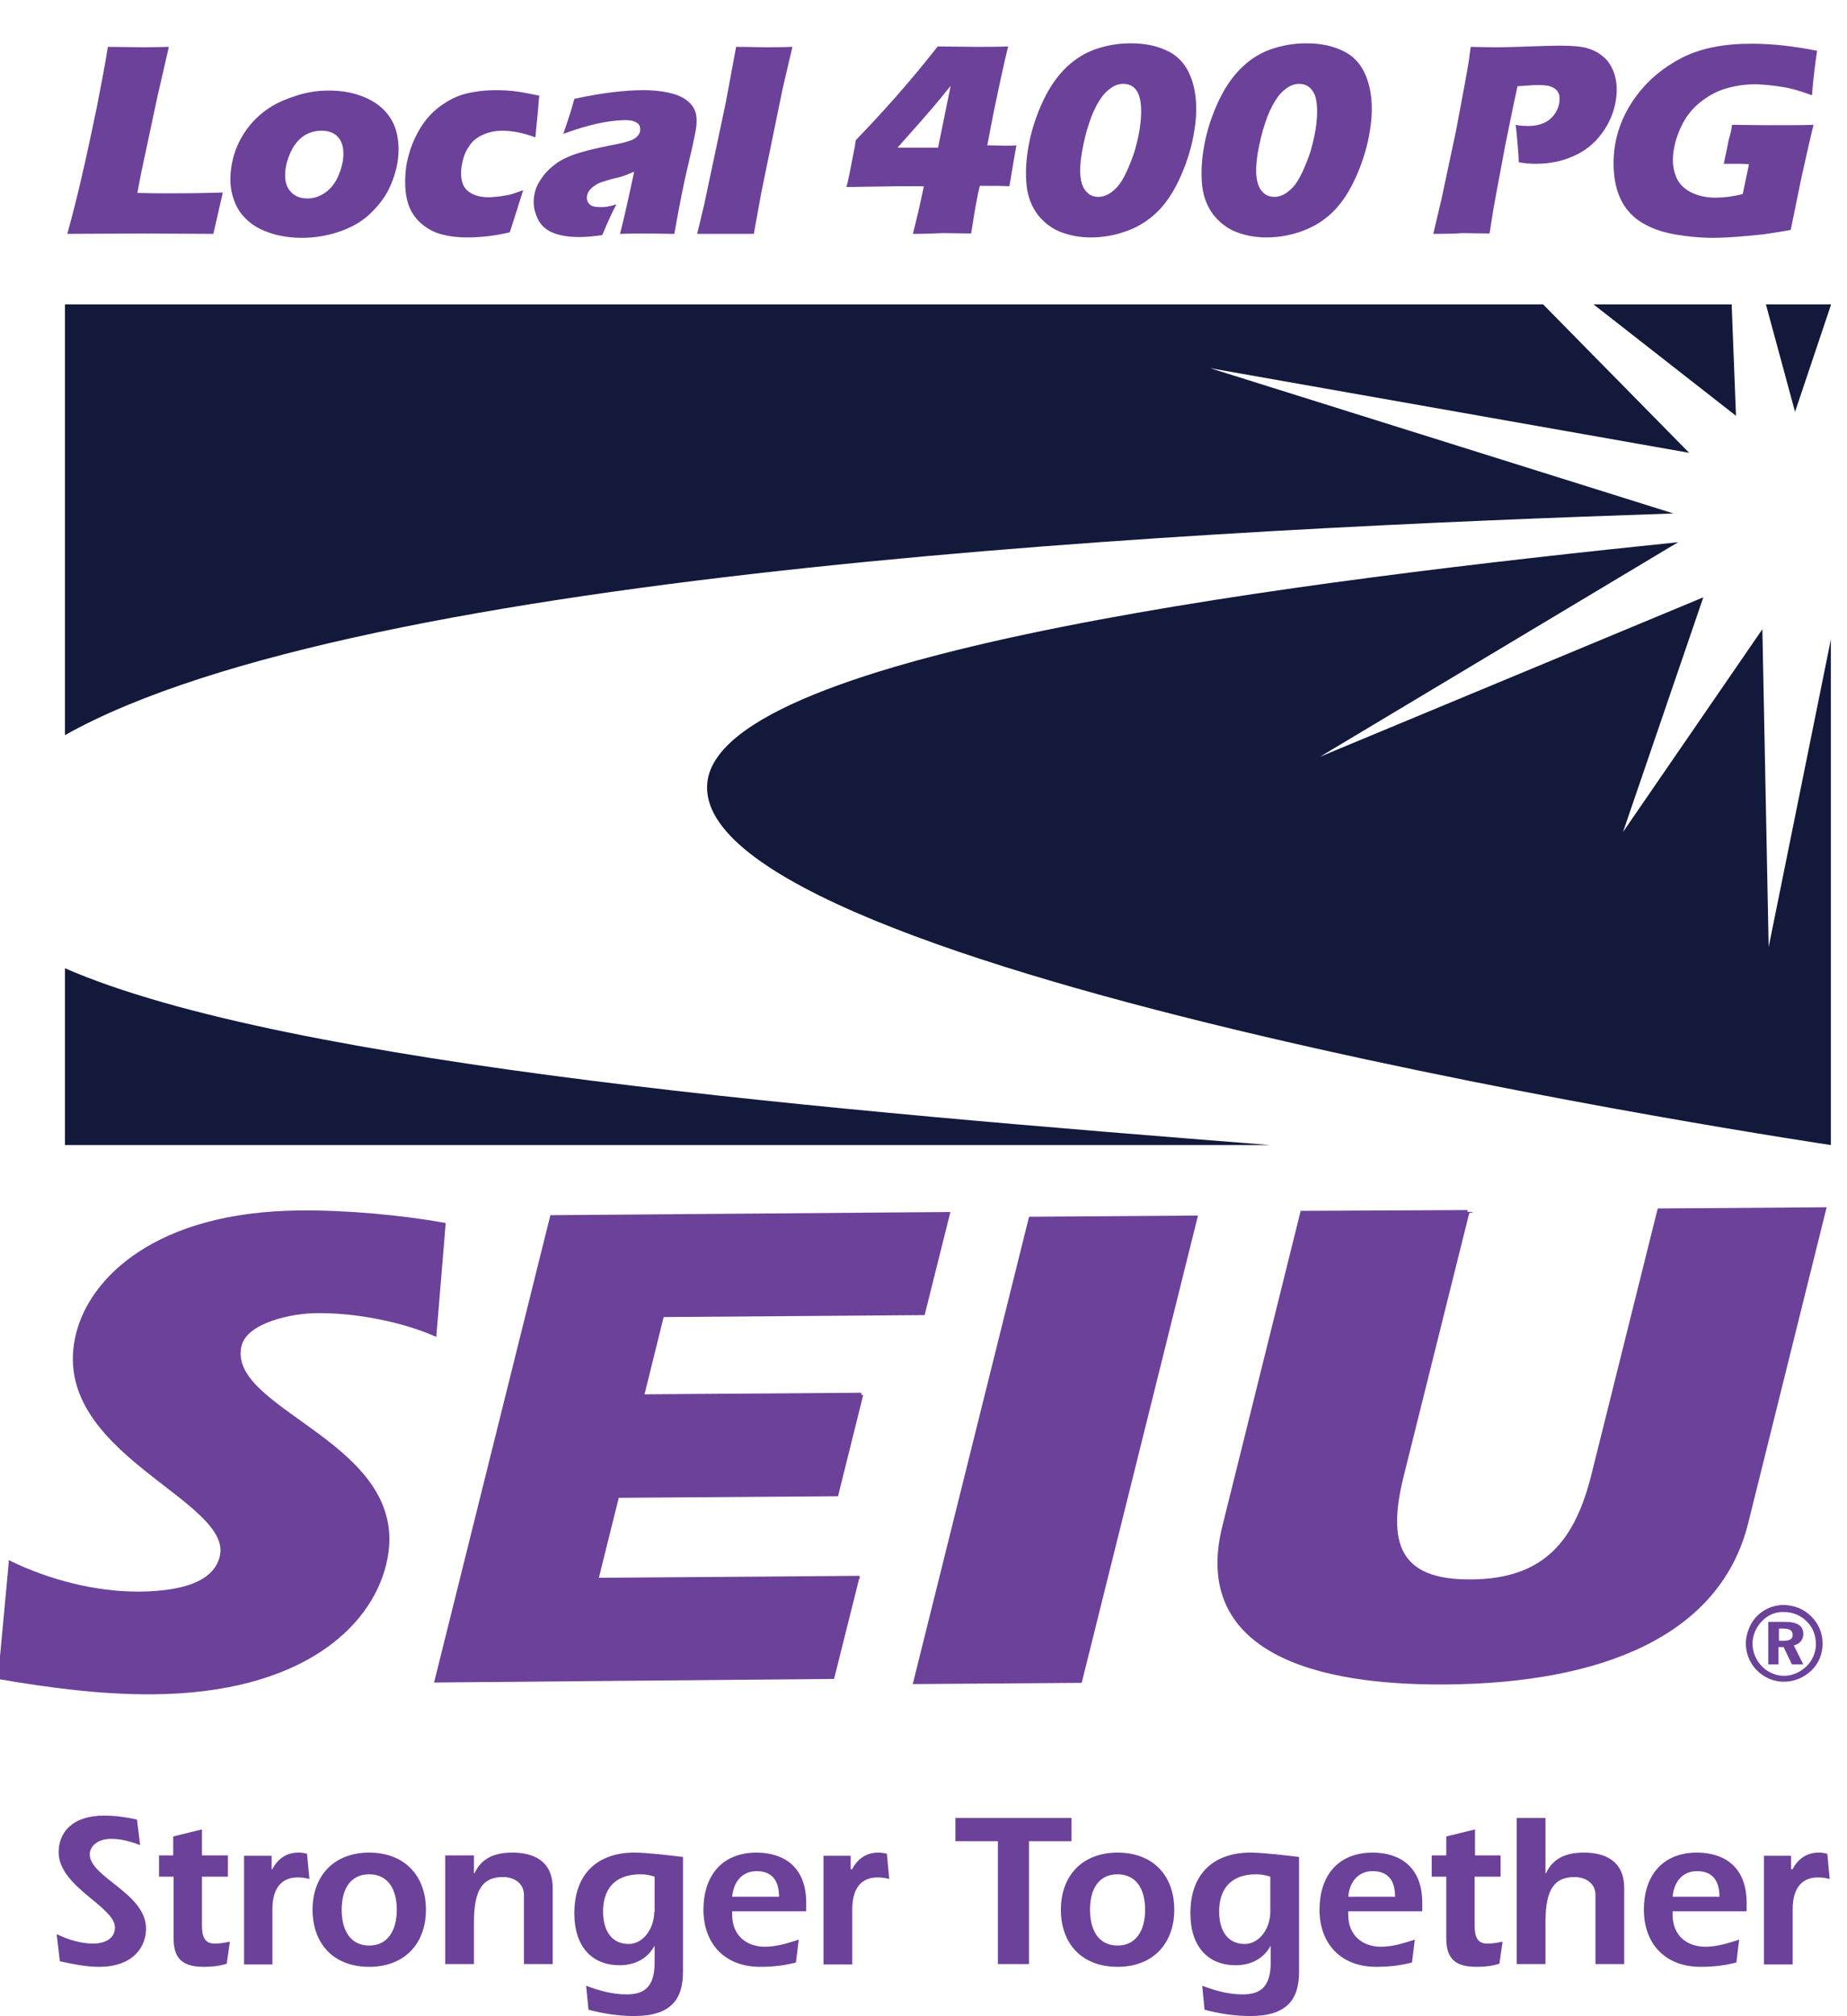
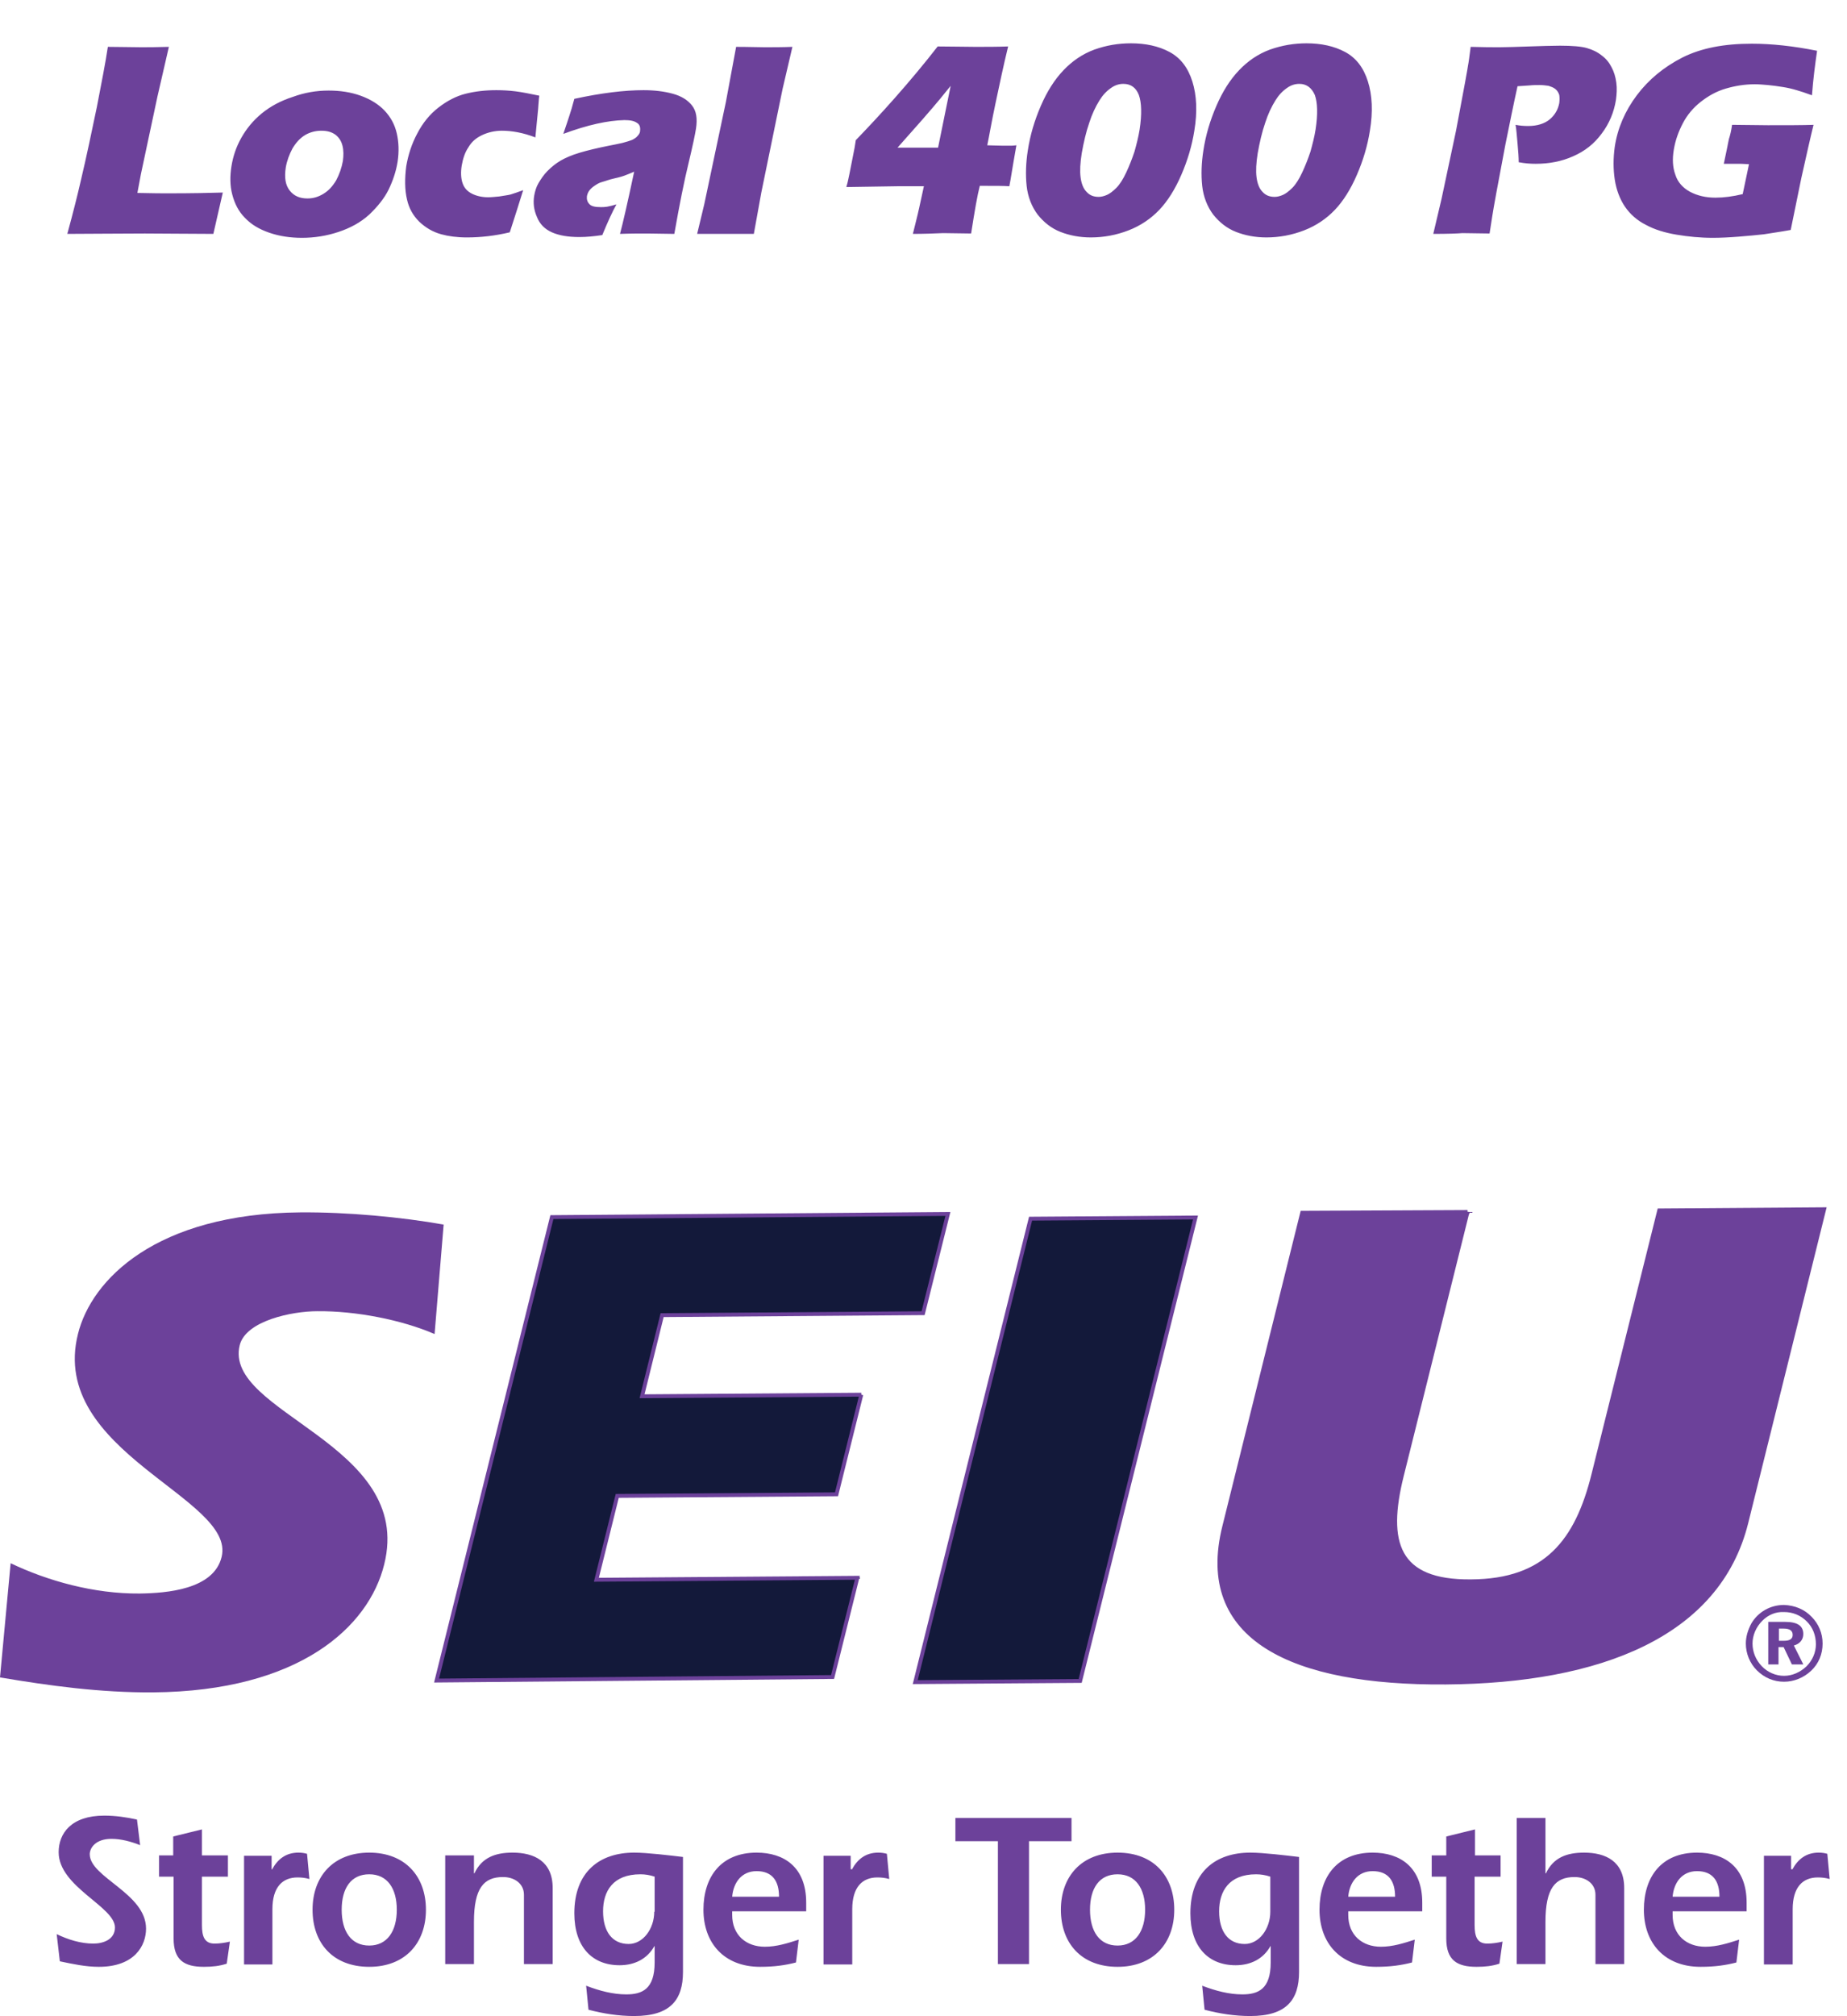
<svg xmlns="http://www.w3.org/2000/svg" xml:space="preserve" id="Layer_1" x="0" y="0" style="enable-background:new 0 0 469.2 512" version="1.1" viewBox="0 0 469.2 512">
  <style>
    .st0{fill:#13193a}.st1{fill:#6c419a}.st2{fill:none;stroke:#6c419a;stroke-width:.983}
  </style>
-   <path d="m456 104.6 9.1-27.1v-.2h-16.5l7.4 27.3zm-51.2-27.3h35.1l1.1 28.3-36.2-28.3zm44.5 163.2 15.8-78.1v128.4S174 247.5 179.7 198.6c3.9-33.3 153.3-51.3 246.6-60.9l-91 54.5 97.4-40.5-20.4 59.6 35.4-51.5 1.6 80.7M16.5 186.7V77.3H392l37.1 37.7-121.7-21.5 117.7 36.9c-115.6 3.9-333.3 14-408.6 56.3m306.1 104.1H16.5v-44.9c56.8 24.8 197.3 36.3 306.1 44.9M2.7 397c9.4 4.5 21.2 7.8 32.8 7.7 6.8-.1 18.8-1 20.8-9.3 3.7-15-44-26.6-36.5-56.6 3.4-13.8 19.8-30.6 56.5-30.9 12-.1 25.7 1.2 36.4 3.1l-2.3 27.8c-8.3-3.6-20-5.9-29.8-5.8-6.4 0-18.1 2.4-19.7 8.6-4.3 17.3 44.4 25 36.7 55.7-3.9 15.9-21.6 32.2-58.7 32.5-13.4.1-26.5-1.7-38.9-3.8l2.7-29" class="st0" />
  <path d="M2.7 397c9.4 4.5 21.2 7.8 32.8 7.7 6.8-.1 18.8-1 20.8-9.3 3.7-15-44-26.6-36.5-56.6 3.4-13.8 19.8-30.6 56.5-30.9 12-.1 25.7 1.2 36.4 3.1l-2.3 27.8c-8.3-3.6-20-5.9-29.8-5.8-6.4 0-18.1 2.4-19.7 8.6-4.3 17.3 44.4 25 36.7 55.7-3.9 15.9-21.6 32.2-58.7 32.5-13.4.1-26.5-1.7-38.9-3.8l2.7-29z" class="st1" />
-   <path d="M2.7 397c9.4 4.5 21.2 7.8 32.8 7.7 6.8-.1 18.8-1 20.8-9.3 3.7-15-44-26.6-36.5-56.6 3.4-13.8 19.8-30.6 56.5-30.9 12-.1 25.7 1.2 36.4 3.1l-2.3 27.8c-8.3-3.6-20-5.9-29.8-5.8-6.4 0-18.1 2.4-19.7 8.6-4.3 17.3 44.4 25 36.7 55.7-3.9 15.9-21.6 32.2-58.7 32.5-13.4.1-26.5-1.7-38.9-3.8l2.7-29z" class="st2" />
  <path d="m218.8 354.2-6.3 25.3-55.7.4-5.3 21.3 66.3-.5-6.3 25.2-100.6.9 29.3-117.7 100.6-.8-6.3 25.2-66.3.5-5.1 20.6 55.7-.4z" class="st0" />
-   <path d="m218.8 354.2-6.3 25.3-55.7.4-5.3 21.3 66.3-.5-6.3 25.2-100.6.9 29.3-117.7 100.6-.8-6.3 25.2-66.3.5-5.1 20.6 55.7-.4z" class="st1" />
  <path d="m218.8 354.2-6.3 25.3-55.7.4-5.3 21.3 66.3-.5-6.3 25.2-100.6.9 29.3-117.7 100.6-.8-6.3 25.2-66.3.5-5.1 20.6 55.7-.4z" class="st2" />
  <path d="m261.8 309.5 41.9-.3-29.3 117.7-41.9.3 29.3-117.7z" class="st0" />
-   <path d="m261.8 309.5 41.9-.3-29.3 117.7-41.9.3 29.3-117.7z" class="st1" />
  <path d="m261.8 309.5 41.9-.3-29.3 117.7-41.9.3 29.3-117.7z" class="st2" />
  <path d="m372.8 307.8-16.7 67c-4.2 16.9-1.3 27 17.6 26.8 19-.1 26.9-10.2 31.1-27.2l16.7-67 41.9-.3-19.8 79.7c-7.1 28.4-37.1 40.2-76.3 40.5-39.1.3-63.4-11.2-56.3-39.6l19.8-79.7 42-.2" class="st0" />
  <path d="m372.8 307.8-16.7 67c-4.2 16.9-1.3 27 17.6 26.8 19-.1 26.9-10.2 31.1-27.2l16.7-67 41.9-.3-19.8 79.7c-7.1 28.4-37.1 40.2-76.3 40.5-39.1.3-63.4-11.2-56.3-39.6l19.8-79.7 42-.2z" class="st1" />
  <path d="m372.8 307.8-16.7 67c-4.2 16.9-1.3 27 17.6 26.8 19-.1 26.9-10.2 31.1-27.2l16.7-67 41.9-.3-19.8 79.7c-7.1 28.4-37.1 40.2-76.3 40.5-39.1.3-63.4-11.2-56.3-39.6l19.8-79.7 42-.2z" class="st2" />
  <path d="M14.4 491.2c2.9 1.4 6.1 2.4 9.3 2.4 2.5 0 5.5-1 5.5-4.1 0-5.3-14.3-10.3-14.3-19.1 0-4.8 3.2-9.3 11.6-9.3 2.8 0 5.6.4 8.3 1l.8 6.5c-2.3-.9-4.8-1.6-7.3-1.6-4 0-5.5 2.3-5.5 3.9 0 5.9 14.3 9.9 14.3 18.9 0 4.3-2.9 9.7-12 9.7-3.3 0-6.6-.7-9.9-1.4l-.8-6.9m43.5-20v5.4h-6.6v12.3c0 2.8.6 4.7 3.2 4.7 1.3 0 2.6-.2 3.9-.5l-.8 5.6c-1.8.6-3.7.8-5.8.8-5 0-7.7-1.7-7.7-7.2v-15.7h-3.7v-5.4H44v-4.8l7.3-1.8v6.6h6.6m11.1 3.5.1.1c1.4-2.6 3.5-4.3 6.7-4.3.8 0 1.5.1 2.2.3l.6 6.4c-1.1-.3-2-.4-3-.4-3.8 0-6.4 2.4-6.4 8.1v14H62v-27.6h7v3.4m24.8 1.3c4.6 0 7 3.6 7 9s-2.4 9.1-7 9.1-7-3.6-7-9.1 2.4-9 7-9m0-5.5c-9.1 0-14.4 6-14.4 14.5s5.2 14.5 14.4 14.5c9.1 0 14.4-6 14.4-14.5s-5.3-14.5-14.4-14.5m26.6 5.2.1.1c1.9-4.1 5.4-5.3 9.7-5.3 5.5 0 10.2 2.2 10.2 9v19.3h-7.3v-17.6c0-2.9-2.5-4.5-5.3-4.5-4.9 0-7.4 2.8-7.4 11.4v10.7h-7.3v-27.6h7.3v4.5m45.8 9.8c0 4.3-2.8 8.2-6.5 8.2-4.2 0-6.5-3.2-6.5-8.3 0-5.1 2.5-9.4 9.5-9.4 1.2 0 2.4.2 3.6.6v8.9h-.1zm-16.7 24.9c3.8 1 7.7 1.6 11.6 1.6 9.2 0 12.4-4.1 12.4-11.2v-29.2c-3.4-.4-9.1-1.1-12.4-1.1-8.8 0-15.2 4.9-15.2 15.4 0 8.5 4.5 13.2 11.5 13.2 3.8 0 7-1.6 8.8-4.8l.1-.1v4.2c0 6.8-3.2 8.1-7.2 8.1-3.4 0-6.8-.9-10.2-2.2l.6 6.1m36.5-28.7c.3-3.6 2.4-6.5 6.2-6.5 4 0 5.7 2.5 5.7 6.5H186zm16.9 10.9c-2.8.9-5.6 1.8-8.6 1.8-4.7 0-8.3-2.9-8.3-8.1v-.9h18.8v-2.2c0-9-5.6-12.7-12.6-12.7-9 0-13.5 6.1-13.5 14.5s5.2 14.5 14.4 14.5c3.6 0 6.4-.4 9.1-1.1l.7-5.8m13.4-17.9.1.1c1.4-2.6 3.5-4.3 6.7-4.3.8 0 1.5.1 2.2.3l.6 6.4c-1.1-.3-2-.4-3-.4-3.8 0-6.4 2.4-6.4 8.1v14h-7.3v-27.6h6.9v3.4m26.6-13h29.5v5.9h-10.8v31.2h-7.9v-31.2h-10.8v-5.9zm41.2 14.3c4.6 0 7 3.6 7 9s-2.4 9.1-7 9.1-7-3.6-7-9.1 2.4-9 7-9m0-5.5c-9.1 0-14.4 6-14.4 14.5s5.2 14.5 14.4 14.5c9.1 0 14.4-6 14.4-14.5s-5.2-14.5-14.4-14.5m38.8 15c0 4.3-2.8 8.2-6.5 8.2-4.2 0-6.5-3.2-6.5-8.3 0-5.1 2.5-9.4 9.4-9.4 1.2 0 2.4.2 3.6.6v8.9zM306 510.4c3.8 1 7.7 1.6 11.6 1.6 9.2 0 12.4-4.1 12.4-11.2v-29.2c-3.4-.4-9.1-1.1-12.4-1.1-8.8 0-15.2 4.9-15.2 15.4 0 8.5 4.5 13.2 11.5 13.2 3.8 0 7-1.6 8.8-4.8l.1-.1v4.2c0 6.8-3.2 8.1-7.2 8.1-3.4 0-6.8-.9-10.2-2.2l.6 6.1m36.5-28.7c.3-3.6 2.4-6.5 6.2-6.5 4 0 5.7 2.5 5.7 6.5h-11.9zm16.9 10.9c-2.8.9-5.6 1.8-8.6 1.8-4.7 0-8.3-2.9-8.3-8.1v-.9h18.8v-2.2c0-9-5.6-12.7-12.6-12.7-9 0-13.5 6.1-13.5 14.5s5.2 14.5 14.4 14.5c3.6 0 6.4-.4 9.1-1.1l.7-5.8m21.8-21.4v5.4h-6.6v12.3c0 2.8.6 4.7 3.2 4.7 1.3 0 2.6-.2 3.9-.5l-.8 5.6c-1.8.6-3.7.8-5.8.8-5 0-7.7-1.7-7.7-7.2v-15.7h-3.7v-5.4h3.7v-4.8l7.3-1.8v6.6h6.5m4.1-9.5h7.3v14l.1.1c1.9-4.1 5.4-5.3 9.7-5.3 5.5 0 10.2 2.2 10.2 9v19.3h-7.3v-17.6c0-2.9-2.5-4.5-5.3-4.5-4.9 0-7.4 2.8-7.4 11.4v10.7h-7.3v-37.1m39.6 20c.3-3.6 2.4-6.5 6.2-6.5 4 0 5.7 2.5 5.7 6.5h-11.9zm16.9 10.9c-2.8.9-5.6 1.8-8.6 1.8-4.7 0-8.3-2.9-8.3-8.1v-.9h18.8v-2.2c0-9-5.6-12.7-12.6-12.7-9 0-13.5 6.1-13.5 14.5s5.2 14.5 14.4 14.5c3.6 0 6.4-.4 9.1-1.1l.7-5.8m13.4-17.9.1.1c1.4-2.6 3.5-4.3 6.7-4.3.8 0 1.5.1 2.2.3l.6 6.4c-1.1-.3-2-.4-3-.4-3.8 0-6.4 2.4-6.4 8.1v14h-7.3v-27.6h6.9v3.4m5.2-64.1c1.8 1.8 2.8 4.2 2.8 6.8 0 2.7-1 5.1-2.9 6.9s-4.4 2.8-6.9 2.8c-2.6 0-5-1-6.9-2.9-1.8-1.8-2.8-4.3-2.8-6.8 0-1.7.5-3.4 1.4-5.1 1.7-2.9 4.8-4.7 8.3-4.7 2.7.1 5.2 1.1 7 3m-12.5 1c-1.6 1.6-2.5 3.7-2.5 5.8 0 2.1.8 4.1 2.3 5.7s3.6 2.5 5.7 2.5 4.1-.9 5.7-2.4c1.5-1.5 2.4-3.5 2.4-5.6 0-2.3-.8-4.3-2.3-5.8-1.6-1.6-3.6-2.4-5.8-2.4-2.1-.1-4 .7-5.5 2.2m5.8.3c3.1 0 4.6 1 4.6 3.1 0 1.4-.9 2.5-2.4 2.9l2.4 4.8h-2.9l-2.1-4.4h-1.3v4.4h-2.6v-10.8h4.3zm-1.6 4.8h1.3c1.5 0 2.2-.5 2.2-1.5 0-1.1-.8-1.6-2.3-1.6h-1.2v3.1M17.1 59.4c1.5-5.5 2.6-9.9 3.4-13.4 1.5-6.3 2.8-12.6 4.1-18.8 1.2-6.2 2.2-11.3 2.8-15.3 3.1 0 5.9.1 8.4.1 1.6 0 4 0 7.1-.1L40 24.5l-4.2 19.7-.9 4.8c4 .1 6.6.1 7.8.1 6.1 0 10.7-.1 13.9-.2l-2.4 10.5c-6.1 0-11.9-.1-17.4-.1-7.5 0-14.1.1-19.7.1zM83.5 23c2.9 0 5.6.4 8.1 1.3s4.6 2.2 6.1 3.8c1.6 1.7 2.6 3.6 3.1 5.8s.6 4.6.2 7.2c-.4 2.5-1.2 4.8-2.3 7.1-1.1 2.2-2.8 4.3-4.9 6.3-2.2 2-4.8 3.4-7.8 4.4s-6.1 1.5-9.3 1.5c-2.9 0-5.7-.4-8.3-1.3-2.6-.9-4.6-2.1-6.2-3.8-1.6-1.6-2.6-3.6-3.2-5.9-.6-2.3-.6-4.7-.2-7.2.4-2.5 1.2-4.9 2.5-7.2s3-4.4 5.2-6.2c2.2-1.8 4.8-3.2 7.9-4.2 3-1.1 6-1.6 9.1-1.6zm-1.9 10.2c-1.5 0-2.9.4-4.1 1.1-1.3.8-2.3 1.9-3.2 3.4-.8 1.5-1.4 3.1-1.7 4.8-.4 2.6-.1 4.5 1 5.9 1.1 1.4 2.6 2 4.5 2 1.5 0 2.8-.4 4.1-1.2s2.3-1.9 3.2-3.4c.8-1.5 1.4-3.2 1.7-4.9.2-1.4.2-2.7-.1-3.9-.3-1.2-.9-2.1-1.8-2.8-1-.7-2.1-1-3.6-1zM132.9 48.3c-.3.9-.8 2.6-1.6 5.1l-1.8 5.6c-3.8.9-7.4 1.3-10.9 1.3-2.5 0-4.7-.3-6.5-.8-2.2-.6-4-1.7-5.6-3.2-1.6-1.6-2.6-3.4-3.1-5.6-.6-2.5-.6-5.4-.2-8.5.5-2.9 1.4-5.7 2.8-8.3 1.4-2.7 3.2-4.9 5.4-6.6 2.2-1.7 4.5-2.9 6.9-3.5 2.4-.6 5-.9 7.8-.9 1.6 0 3.3.1 4.9.3 1.6.2 3.6.6 6 1.1l-.1.8c-.1.8-.1 1.7-.2 2.6-.1.9-.2 2.2-.4 4.1l-.3 3.1c-3.1-1.2-6-1.7-8.5-1.7-1.8 0-3.5.4-5 1.1-1.5.7-2.7 1.7-3.5 3.1-.9 1.3-1.4 2.9-1.7 4.6-.3 1.8-.2 3.3.2 4.5.4 1.2 1.2 2.1 2.4 2.7 1.2.6 2.6.9 4.1.9.8 0 1.7-.1 2.8-.2 1.1-.2 2.1-.3 2.9-.5.9-.3 1.9-.6 3.2-1.1zM143.1 34c.8-2.3 1.3-3.9 1.6-4.8.3-.9.7-2.2 1.2-4.1 6.9-1.5 12.8-2.2 17.6-2.2 2.7 0 5.2.3 7.4.9 2.2.6 3.8 1.6 4.9 3 1.1 1.4 1.4 3.3 1 5.9-.2 1.3-.8 4.2-1.9 8.8-1.1 4.5-2.3 10.5-3.6 17.9-2.3 0-4.5-.1-6.8-.1-2.2 0-4.5 0-7 .1.7-2.6 1.9-7.8 3.6-15.8-.9.4-1.7.7-2.2.9s-1.4.5-2.8.8-2.3.7-3.1.9-1.4.6-2 1c-.6.4-1 .8-1.3 1.2-.3.4-.5.9-.6 1.4-.1.8.1 1.5.6 2 .5.6 1.5.8 2.9.8.5 0 1 0 1.6-.1.6-.1 1.4-.3 2.4-.6-1 1.8-2.2 4.4-3.6 7.8-2 .3-4 .5-5.8.5-2.9 0-5.2-.4-7-1.2-1.8-.8-3.1-2.1-3.8-3.9-.8-1.8-1-3.6-.7-5.4.2-1.1.5-2.2 1.1-3.2s1.3-2.1 2.3-3.1c1-1 2.1-1.9 3.3-2.6 1.2-.7 2.8-1.4 4.8-2s4.5-1.2 7.5-1.8c1.2-.2 2.4-.5 3.4-.7 1.1-.3 1.8-.5 2.3-.7.5-.2.8-.4 1.2-.7.3-.3.5-.5.7-.8.2-.3.3-.6.3-.9.1-.9-.1-1.6-.8-2-.7-.5-1.7-.7-3.2-.7-4.2.1-9.3 1.2-15.5 3.5zM177.1 59.4l1.8-7.5 5.5-26 2.6-14c3.2 0 5.6.1 7.3.1 2.1 0 4.5 0 7-.1l-2.5 10.7-5.4 26.3-1.9 10.5h-14.4zM231.9 59.4c.5-2.1 1.1-4.3 1.6-6.6s.9-4.2 1.2-5.5H228l-13 .2.3-1.1c.1-.3.2-1 .5-2.3l1.3-6.6c.1-.6.2-1.2.3-1.9 2.8-2.9 6.1-6.4 9.9-10.7 3.8-4.3 7.4-8.6 10.9-13.1 3.6 0 6.8.1 9.6.1 2.7 0 5.5 0 8.3-.1-1.2 4.9-2.2 9.7-3.2 14.4-1 4.7-1.6 8.3-2.1 10.7 1.1 0 2.4.1 3.9.1h2.1c.2 0 .6 0 1.4-.1-.5 2.8-1 5.7-1.5 8.8l-.3 1.6c-1.4-.1-3.4-.1-6.1-.1h-1.4c-.6 2.3-1.3 6.3-2.2 12.1-2.3 0-4.7-.1-7.1-.1-2.4.1-4.9.2-7.7.2zm6.4-21.9 3.2-15.7c-1.9 2.4-3.5 4.3-4.7 5.7-1.2 1.4-2.1 2.4-2.6 3l-6.2 7h10.3zM287.3 11c3.7 0 7 .7 9.8 2.2 2.8 1.5 4.7 4 5.8 7.5 1.1 3.5 1.3 7.7.5 12.5-.6 3.8-1.7 7.5-3.3 11.2-1.6 3.7-3.5 6.7-5.6 8.9-2.1 2.2-4.7 4-7.8 5.2-3.1 1.2-6.3 1.8-9.6 1.8-2.8 0-5.4-.5-7.7-1.4-2.3-.9-4.2-2.4-5.8-4.4-1.5-2-2.5-4.5-2.8-7.3-.3-2.8-.2-5.8.3-9 .6-3.9 1.7-7.6 3.3-11.3 1.6-3.7 3.5-6.7 5.8-9.1 2.2-2.3 4.8-4.1 7.8-5.2 3.1-1.1 6.1-1.6 9.3-1.6zm-1.9 10.3c-1.1 0-2.1.3-3.1 1-1.2.8-2.2 1.9-3 3.2-1 1.6-1.9 3.5-2.6 5.7-.8 2.3-1.4 4.9-1.9 7.7-.4 2.5-.5 4.5-.3 6.1.2 1.6.7 2.9 1.5 3.7.8.9 1.8 1.3 3.1 1.3.7 0 1.4-.2 2.1-.5.7-.3 1.5-.9 2.4-1.8.9-.9 1.7-2.2 2.5-3.9.8-1.7 1.5-3.5 2.1-5.3.5-1.8 1-3.7 1.3-5.6.6-3.9.5-6.9-.2-8.8-.7-1.8-2-2.8-3.9-2.8zM331.9 11c3.7 0 7 .7 9.8 2.2 2.8 1.5 4.7 4 5.8 7.5 1.1 3.5 1.3 7.7.5 12.5-.6 3.8-1.7 7.5-3.3 11.2-1.6 3.7-3.5 6.7-5.6 8.9-2.1 2.2-4.7 4-7.8 5.2-3.1 1.2-6.3 1.8-9.6 1.8-2.8 0-5.4-.5-7.7-1.4-2.3-.9-4.2-2.4-5.8-4.4-1.5-2-2.5-4.5-2.8-7.3-.3-2.8-.2-5.8.3-9 .6-3.9 1.7-7.6 3.3-11.3 1.6-3.7 3.5-6.7 5.8-9.1 2.2-2.3 4.8-4.1 7.8-5.2 3.1-1.1 6.2-1.6 9.3-1.6zm-1.8 10.3c-1.1 0-2.1.3-3.1 1-1.2.8-2.2 1.9-3 3.2-1 1.6-1.9 3.5-2.6 5.7-.8 2.3-1.4 4.9-1.9 7.7-.4 2.5-.5 4.5-.3 6.1.2 1.6.7 2.9 1.5 3.7.8.9 1.8 1.3 3.1 1.3.7 0 1.4-.2 2.1-.5.7-.3 1.5-.9 2.4-1.8.9-.9 1.7-2.2 2.5-3.9.8-1.7 1.5-3.5 2.1-5.3.5-1.8 1-3.7 1.3-5.6.6-3.9.5-6.9-.2-8.8-.8-1.8-2.1-2.8-3.9-2.8zM364.1 59.4l2.1-8.9 3.7-17.4 2.3-12.3c.2-1.3.5-2.6.7-4 .2-1 .4-2.6.7-4.9 3.1.1 5.5.1 7.4.1 1.8 0 4.2-.1 7.4-.2 3.1-.1 5.8-.2 7.9-.2 3.1 0 5.4.2 6.8.6 1.4.4 2.7 1 3.8 1.9 1.1.8 1.9 1.8 2.5 3 .6 1.1 1 2.4 1.2 3.9.2 1.5.1 2.9-.1 4.4-.5 3.1-1.7 6-3.6 8.5-1.9 2.6-4.3 4.5-7.3 5.8-2.9 1.3-6.1 1.9-9.5 1.9-1.3 0-2.7-.1-4.3-.4 0-1.1-.1-2.7-.3-4.8-.2-2.1-.3-3.7-.5-4.7 1 .2 2 .3 3.2.3 2.3 0 4.2-.6 5.5-1.7 1.3-1.1 2.1-2.5 2.4-4.1.1-.8.1-1.5 0-2.1-.2-.6-.5-1.1-1-1.5-.5-.4-1.1-.6-1.7-.8-.7-.1-1.4-.2-2.3-.2-.8 0-1.7 0-2.6.1l-3 .2c-1 4.5-2 9.5-3.1 14.9-1.9 10-3 16-3.3 18l-.7 4.5-6.9-.1c-1.1.1-3.6.2-7.4.2zM440 31.7c3.2 0 6.2.1 9.1.1 4.9 0 8.8 0 11.6-.1-.8 3.2-1.8 7.7-3.1 13.5-1.2 5.8-2.1 10.2-2.7 13.2-2.7.5-5 .8-6.8 1.1-1.8.2-3.9.4-6.4.6-2.5.2-4.7.3-6.6.3-3.2 0-6.2-.3-9.2-.8-3-.5-5.6-1.3-7.8-2.5-2.2-1.1-4-2.7-5.3-4.6-1.3-1.9-2.2-4.3-2.6-6.9-.4-2.7-.4-5.4 0-8.3.7-4.7 2.6-9.1 5.6-13.1 3-4 6.9-7.2 11.6-9.6 4.8-2.4 10.6-3.5 17.6-3.5 5.1 0 10.6.6 16.6 1.8-.5 3.4-1 7.2-1.3 11.3-1.6-.6-2.9-1-3.9-1.3-1-.3-2.2-.6-3.5-.8-1.3-.2-2.6-.4-3.8-.5-1.2-.1-2.3-.2-3.3-.2-2.6 0-5 .4-7.4 1.1-2.4.7-4.5 1.9-6.4 3.4-1.9 1.5-3.4 3.3-4.5 5.4-1.1 2.1-1.9 4.3-2.3 6.7-.4 2.4-.3 4.5.4 6.4.6 1.9 1.9 3.3 3.7 4.3 1.9 1 4 1.5 6.5 1.5 2.1 0 4.4-.3 6.9-.9l1.6-7.6c-1.5-.1-2.4-.1-2.7-.1h-3.7l.9-4.3c.1-.5.2-1.1.4-2 .3-.9.6-2.1.8-3.6z" class="st1" />
</svg>